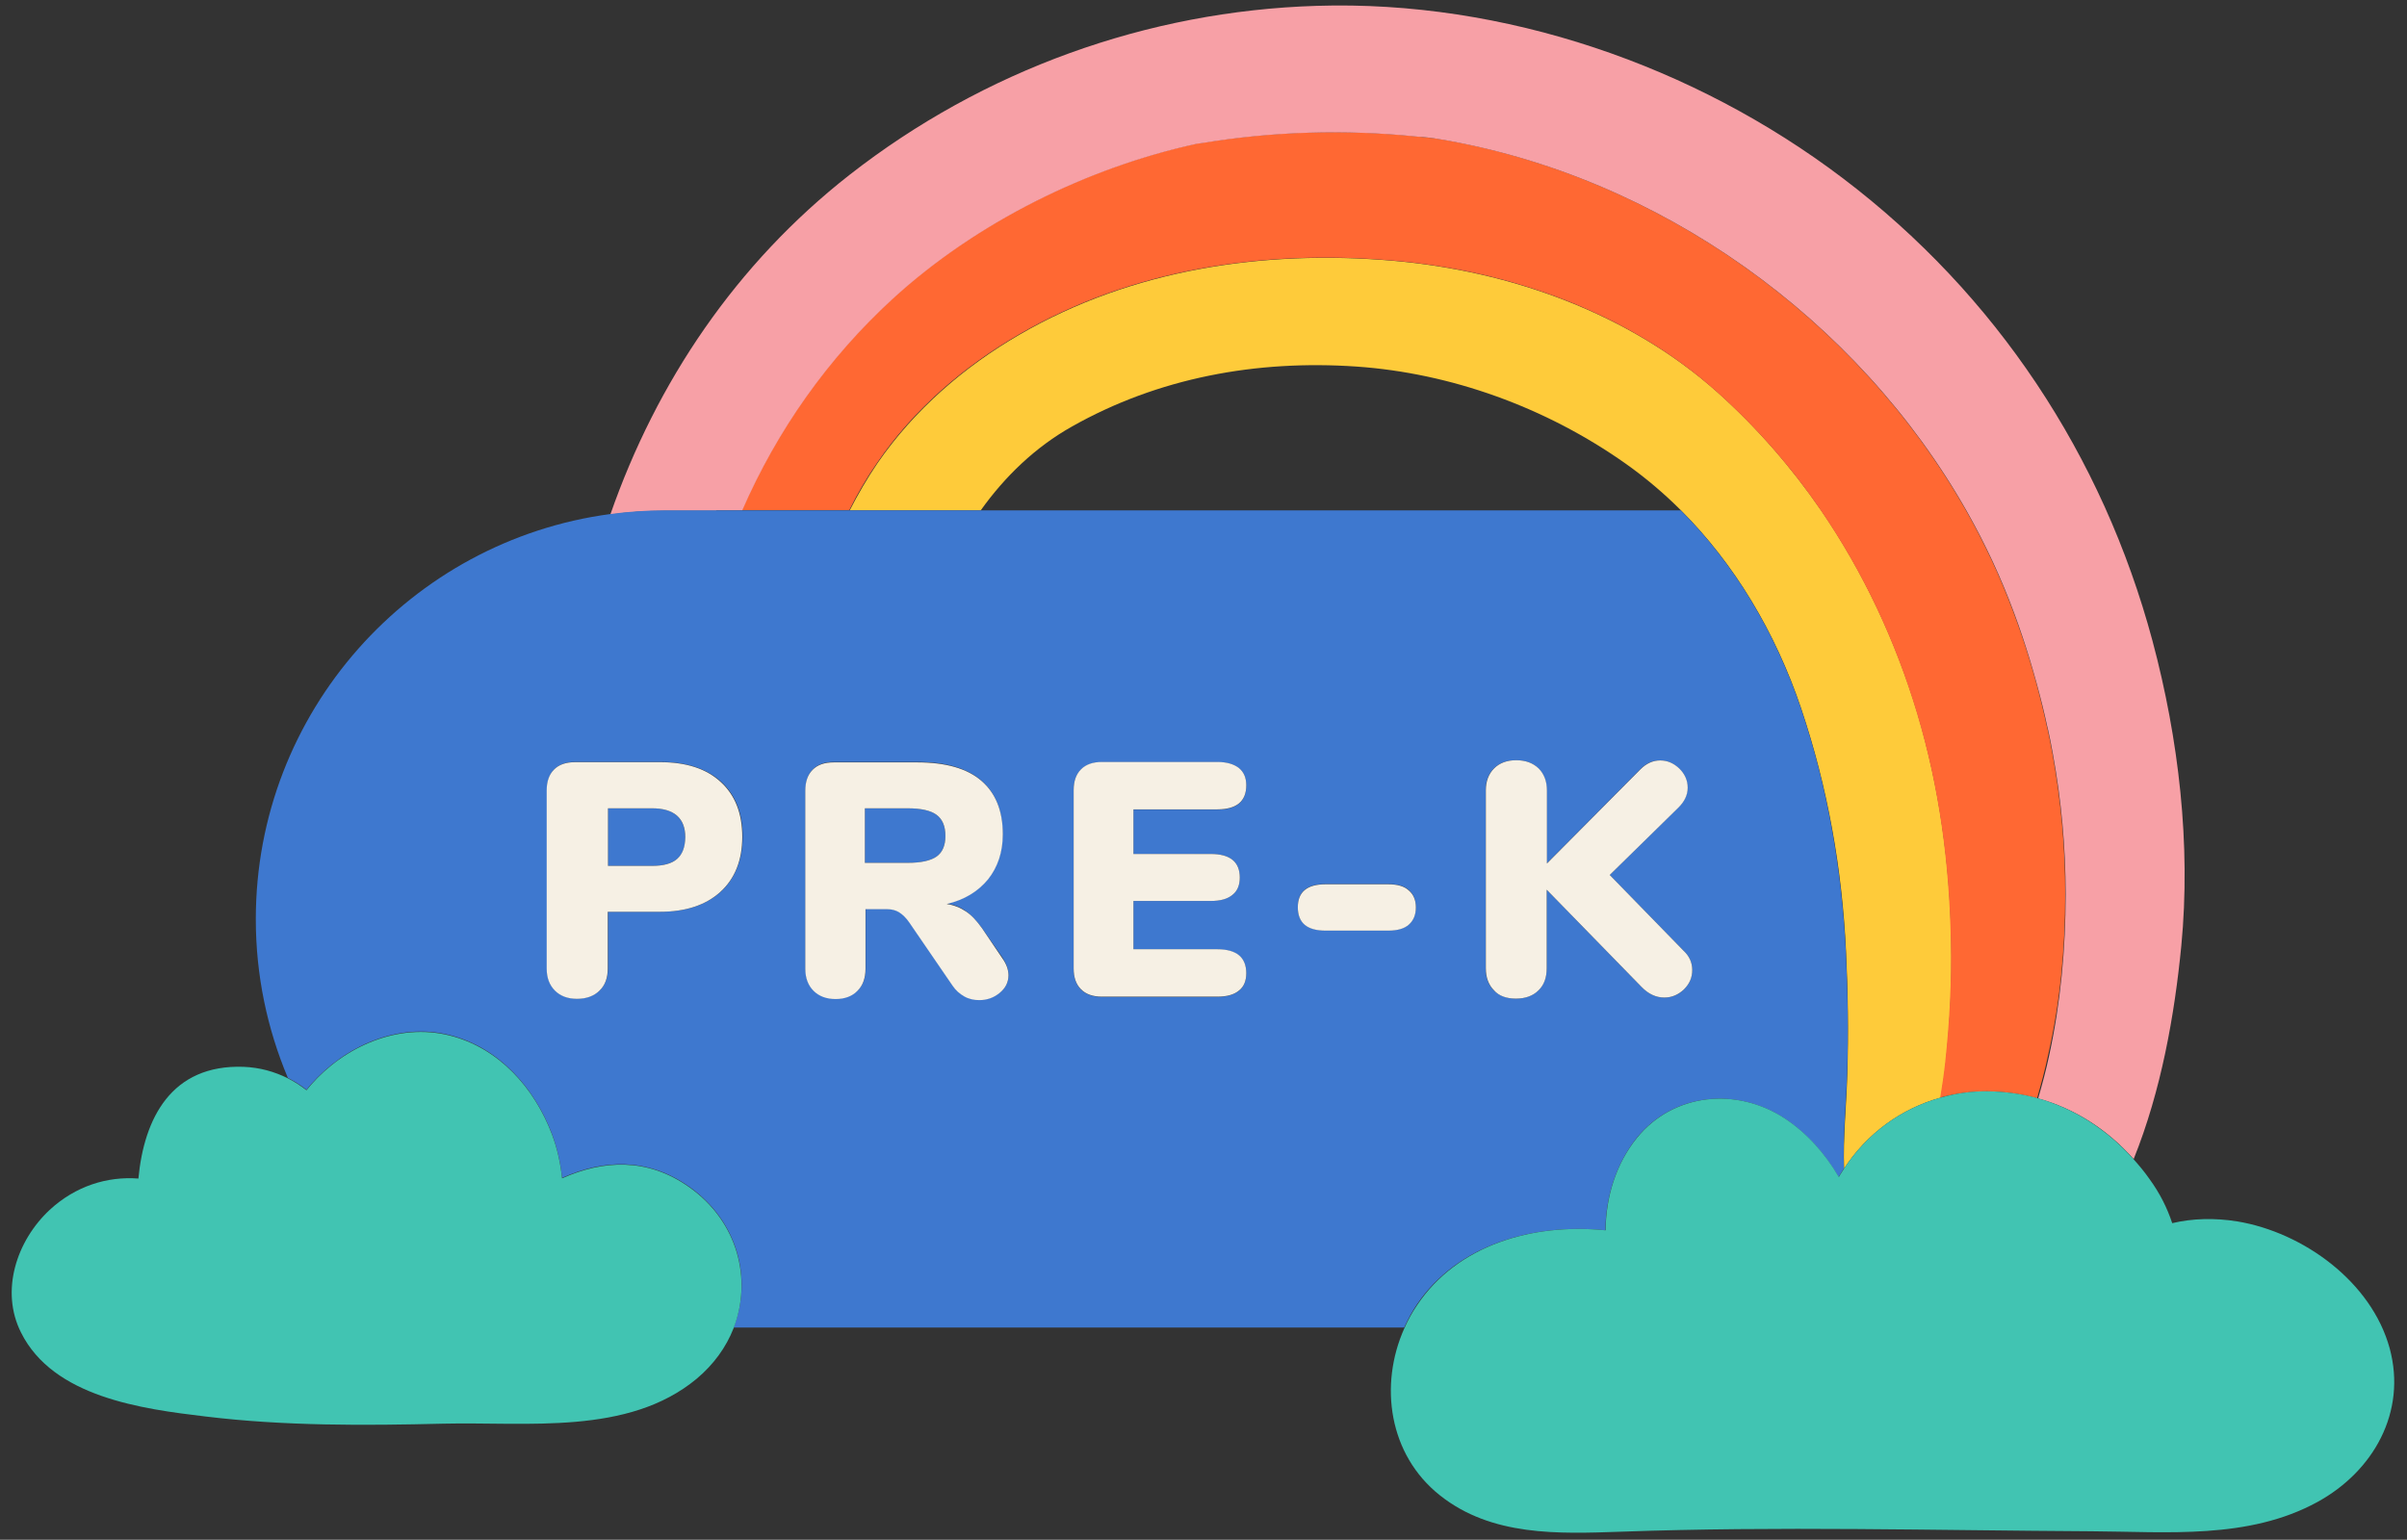
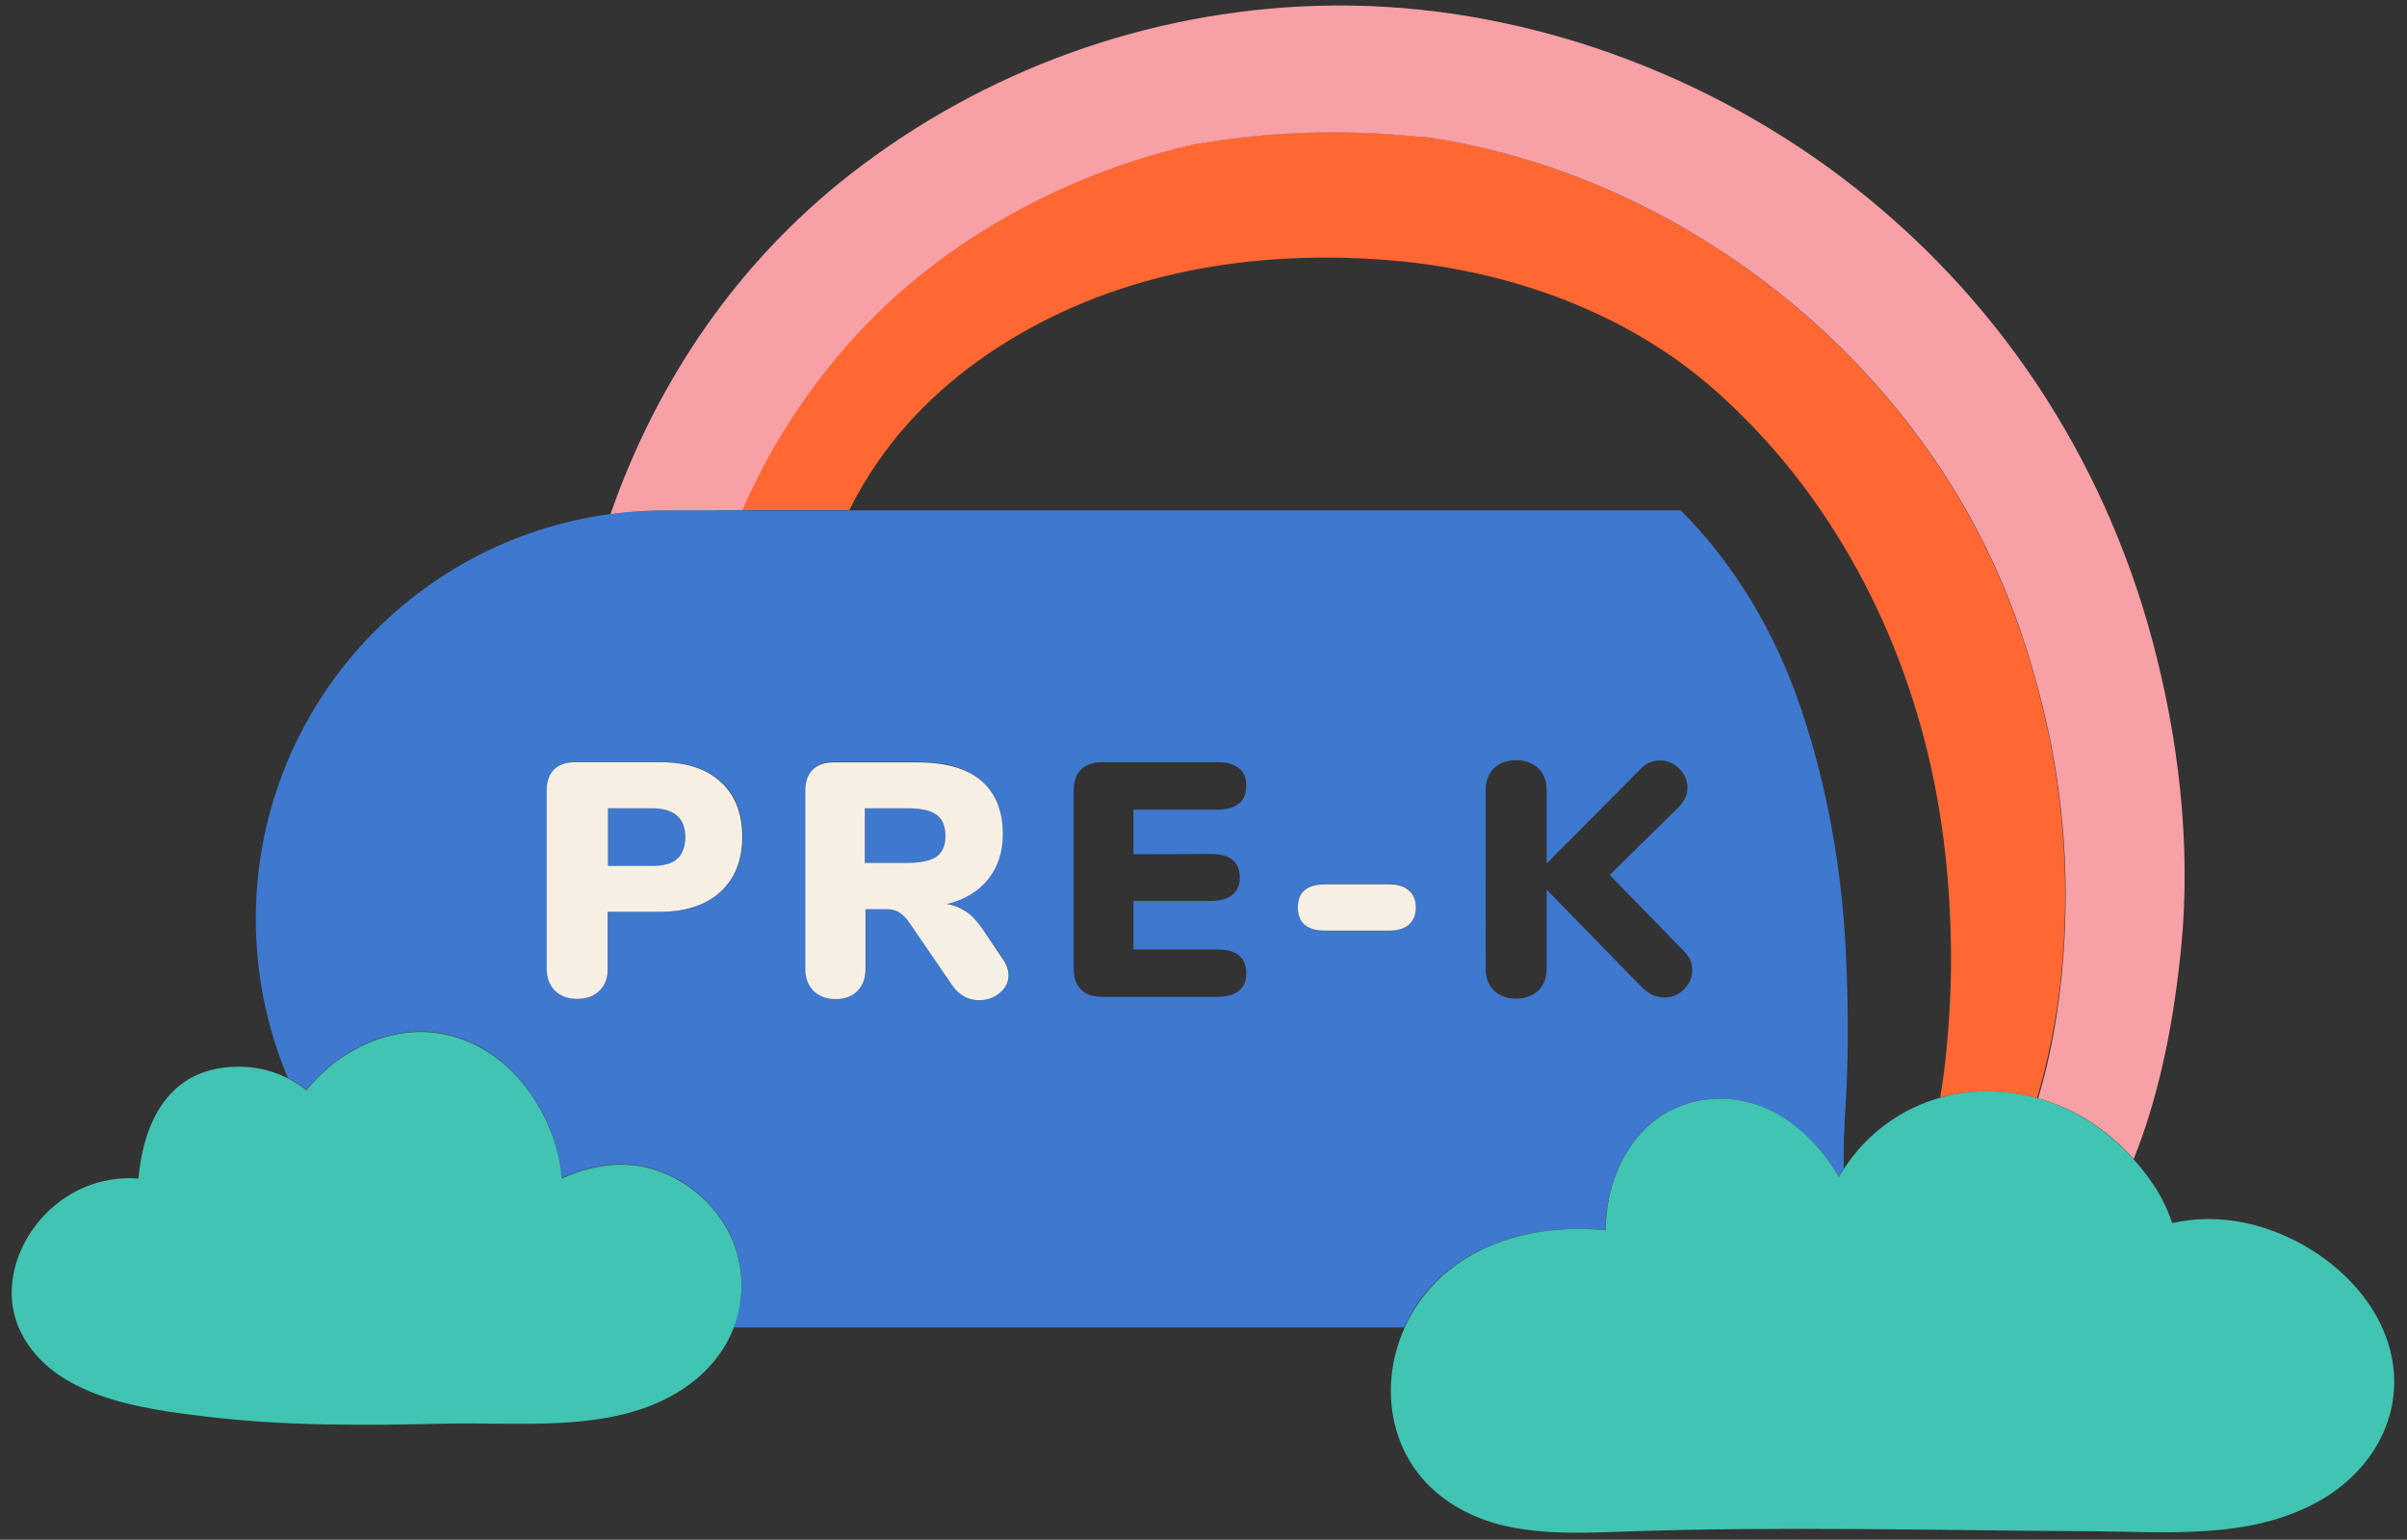
<svg xmlns="http://www.w3.org/2000/svg" height="711.1" preserveAspectRatio="xMidYMid meet" version="1.0" viewBox="44.6 244.9 1111.3 711.1" width="1111.3" zoomAndPan="magnify">
  <rect x="44.6" y="244.9" width="1111.3" height="711.1" fill="#333333" stroke="none" />
  <g>
-     <path d="M698.7,307.9c3.5,0.4,7,0.7,10.5,1.2C705.7,308.5,702.2,308.1,698.7,307.9z" fill="none" />
    <path d="M670.9,414.2c-46.4-3.2-91.7,5.2-131.5,27.7c-16.9,9.5-30.9,23-42.1,38.7h323.2c-7.9-7.9-16.3-15.1-25.3-21.4 C757.9,432.7,714,417.1,670.9,414.2z" fill="none" />
    <g id="change1_1">
-       <path d="M945.5,679.6c-0.7-35.8-5.4-70.7-15.6-105.1c-10.1-33.7-25-65.4-44.5-93.9c-13.7-19.9-29.6-38.2-47.8-54.5 c-40.7-36.3-95.1-56-150.1-60.8c-59.6-5.1-120.4,4-172.3,34.2c-25.5,14.8-48.4,34.6-65.4,59.2c-4.9,7.2-9.1,14.5-12.9,21.9h60.5 c11.2-15.7,25.2-29.2,42.1-38.7c39.8-22.5,85.1-30.9,131.5-27.7c43,3,87,18.5,124.4,45c9,6.4,17.4,13.5,25.3,21.4 c24.6,24.6,43.6,56.2,55.5,91.5c12.2,36.3,18.9,73.9,20.7,112.1c0.9,18.8,1.2,37.7,0.6,56.5c-0.4,14.7-2,29.3-1.5,43.9 c10.6-16.3,26.5-27.8,44.7-32.8c0.9-5.4,1.7-10.9,2.3-16.4C944.9,716.9,945.9,698.2,945.5,679.6z" fill="#fecb3a" />
-     </g>
+       </g>
    <g id="change2_1">
      <path d="M998.1,657.8c0-21.8-2-43.5-5.9-64.8c-0.7-4-1.5-8-2.4-12c-0.1-0.2-0.1-0.5-0.2-0.7c-0.7-3.2-1.4-6.4-2.2-9.6 c-3.5-14.5-7.9-28.8-13.1-42.8c-6-16.2-13.3-31.9-21.8-46.9c-50.4-89.1-142.3-154.9-243.4-171.9c-3.5-0.5-7-0.8-10.5-1.2 c-33-3.4-66.6-2.4-99.3,3c-0.8,0.1-1.5,0.2-2.3,0.3c-50.6,11-101.8,36.3-140.4,71.6c-30,27.5-53.4,60.8-69.5,97.7h44.8h4.8 c3.7-7.4,7.9-14.7,12.9-21.9c16.9-24.7,39.9-44.4,65.4-59.2c51.9-30.2,112.7-39.3,172.3-34.2c55,4.7,109.5,24.4,150.1,60.8 c18.2,16.3,34.2,34.6,47.8,54.5c19.5,28.5,34.4,60.1,44.5,93.9c10.3,34.4,14.9,69.3,15.6,105.1c0.4,18.7-0.6,37.3-2.6,55.9 c-0.6,5.5-1.4,10.9-2.3,16.4c7-1.9,14.2-2.9,21.7-2.9c8,0.1,15.7,1.2,23,3.2c1.9-6.6,3.7-13.2,5.1-19.9 C995.8,707.7,998.1,682.9,998.1,657.8z" fill="#ff6833" />
    </g>
    <g id="change3_1">
      <path d="M375.3,480.6h12c16.1-36.9,39.5-70.2,69.5-97.7c38.6-35.3,89.8-60.6,140.4-71.6c0.8-0.1,1.5-0.2,2.3-0.3 c32.7-5.4,66.2-6.4,99.3-3c3.5,0.2,7,0.6,10.5,1.2c101.1,17,193,82.8,243.4,171.9c8.5,15,15.8,30.7,21.8,46.9 c5.2,14,9.5,28.3,13.1,42.8c0.8,3.2,1.5,6.4,2.2,9.6c0.1,0.2,0.1,0.5,0.2,0.7c0.9,4,1.7,8,2.4,12c3.9,21.3,5.9,43,5.9,64.8 c0,25.1-2.3,49.9-7.6,74.4c-1.4,6.7-3.2,13.3-5.1,19.9c17.1,4.7,32.1,14.5,44.1,28c12.7-31.5,18.9-66.6,22-98.5 c4.5-46.8-1.2-95.5-13.3-140.8c-23-85.7-72.3-160.1-143-213.7c-68.7-52.1-156.4-82.3-242.9-79.6c-78.3,2.4-153.9,29.8-215.6,78 c-52.5,41.1-89.2,95.8-110.5,156.9c8.2-1.1,16.6-1.7,25.1-1.7H375.3z" fill="#f7a0a6" />
    </g>
    <g id="change4_1">
      <path d="M785.8,813.1c0.1-15.3,4.9-30.7,14.4-42.6c16.9-20.9,46.2-23.6,68.3-9.1c10.3,6.8,18.7,16.3,25,27.1 c0.1-0.2,0.2-0.4,0.3-0.6c0.7-1.1,1.4-2.2,2.1-3.3c-0.5-14.6,1-29.2,1.5-43.9c0.6-18.9,0.3-37.7-0.6-56.5 c-1.9-38.2-8.5-75.9-20.7-112.1c-11.9-35.3-30.9-66.9-55.5-91.5H497.4h-60.5h-4.8h-44.8h-12h-23.8c-8.5,0-16.9,0.6-25.1,1.7 c-92.3,12.3-163.7,91.5-163.7,187.1c0,26,5.3,50.7,14.8,73.3c3.1,1.6,6,3.4,8.6,5.5c0.7-0.8,1.3-1.7,2.1-2.5 c15.6-17.7,40.2-28.7,63.9-22.8c22.8,5.7,39.2,24.3,47.3,45.6c2.5,6.7,4,13.5,4.7,20.4c18.8-8.4,39.3-9.7,58.9,4.2 c22.2,15.8,29.1,42.3,20.3,64.9h309.6c1.7-3.7,3.6-7.3,5.9-10.7C717.4,819.9,751.9,809.7,785.8,813.1z M730.5,609.9 c0-4.2,1.3-7.6,3.8-10.1c2.5-2.5,5.9-3.8,10.2-3.8c4.4,0,7.9,1.3,10.4,3.8c2.6,2.5,3.8,5.9,3.8,10.1v33.8l43.2-43.5 c2.7-2.8,5.7-4.1,9.1-4.1s6.3,1.3,8.9,3.8c2.6,2.5,3.8,5.5,3.8,8.8c0,3.4-1.5,6.5-4.5,9.4L787.8,649l34.1,35c2.7,2.6,4,5.5,4,8.9 c0,3.4-1.3,6.4-3.8,8.9c-2.6,2.6-5.6,3.8-9.1,3.8c-3.8,0-7.3-1.6-10.5-4.9l-43.8-44.9v36.3c0,4.3-1.3,7.7-3.8,10.2 c-2.6,2.5-6,3.8-10.4,3.8c-4.3,0-7.7-1.3-10.2-3.8c-2.5-2.5-3.8-5.9-3.8-10.2L730.5,609.9L730.5,609.9z M377.3,656.8 c-6.7,6.1-16,9.2-27.9,9.2h-24.1v26.1c0,4.3-1.3,7.7-3.8,10.2c-2.6,2.5-6,3.8-10.4,3.8c-4.3,0-7.7-1.3-10.2-3.8 c-2.5-2.5-3.8-5.9-3.8-10.2v-82.2c0-4.2,1.1-7.4,3.4-9.7c2.3-2.3,5.5-3.4,9.7-3.4h39.3c12,0,21.3,3,28,9.1c6.7,6.1,10,14.6,10,25.4 C387.4,642.2,384,650.7,377.3,656.8z M506.2,703.3c-2.7,2.2-5.9,3.3-9.4,3.3c-2.5,0-4.8-0.6-6.9-1.7s-4-2.8-5.5-5.1l-20-29.2 c-1.4-2-2.9-3.6-4.5-4.5s-3.5-1.5-5.6-1.5h-10v27.5c0,4.3-1.2,7.7-3.7,10.2c-2.5,2.5-5.8,3.8-10.1,3.8s-7.7-1.3-10.2-3.8 c-2.5-2.5-3.8-5.9-3.8-10.2v-82.2c0-4.2,1.1-7.4,3.4-9.7c2.3-2.3,5.5-3.4,9.7-3.4H468c13.1,0,23,2.8,29.6,8.5 c6.6,5.7,9.9,13.9,9.9,24.7c0,8.2-2.3,15.1-6.8,20.8c-4.5,5.7-10.9,9.5-19.1,11.4c3.4,0.5,6.3,1.6,8.8,3.4c2.5,1.7,5,4.4,7.5,7.8 l9.5,13.7c1.8,2.8,2.8,5.4,2.8,7.8C510.3,698.4,508.9,701.1,506.2,703.3z M603.6,639.3c8.9,0,13.4,3.6,13.4,10.9 c0,3.5-1.1,6.1-3.4,8c-2.3,1.8-5.6,2.8-10,2.8h-35.7v22.4h38.7c8.9,0,13.4,3.7,13.4,11.1c0,3.5-1.1,6.1-3.4,8 c-2.3,1.8-5.6,2.8-10,2.8h-53.2c-4.2,0-7.4-1.1-9.7-3.4c-2.3-2.3-3.4-5.5-3.4-9.7v-82.2c0-4.2,1.1-7.4,3.4-9.7 c2.3-2.3,5.5-3.4,9.7-3.4h53.2c4.4,0,7.7,0.9,10,2.8c2.3,1.8,3.4,4.5,3.4,8c0,7.4-4.5,11.1-13.4,11.1h-38.7v20.6L603.6,639.3 L603.6,639.3z M695.1,671.8c-2.1,1.9-5.3,2.8-9.6,2.8h-28.9c-8.5,0-12.8-3.6-12.8-10.8c0-7.1,4.2-10.6,12.8-10.6h28.9 c4.3,0,7.5,0.9,9.6,2.8c2.1,1.8,3.2,4.5,3.2,7.8S697.2,669.9,695.1,671.8z" fill="#3e78cf" />
    </g>
    <g id="change4_2">
      <path d="M477,621.2c-2.7-2-7.2-3-13.4-3h-19.7v25.2h19.7c6.2,0,10.7-1,13.4-2.9c2.7-1.9,4.1-5.1,4.1-9.5 C481.1,626.5,479.7,623.2,477,621.2z" fill="#3e78cf" />
    </g>
    <g id="change4_3">
      <path d="M345.6,618.2h-20.3v26.6h20.3c5.2,0,9.1-1.1,11.6-3.2c2.5-2.2,3.8-5.5,3.8-10 C360.9,622.7,355.8,618.2,345.6,618.2z" fill="#3e78cf" />
    </g>
    <g id="change5_1">
      <path d="M363,793.3c-19.6-14-40.1-12.6-58.9-4.2c-0.7-6.9-2.2-13.8-4.7-20.4c-8.1-21.4-24.5-39.9-47.3-45.6 c-23.6-5.9-48.3,5-63.9,22.8c-0.7,0.8-1.4,1.6-2.1,2.5c-2.7-2.1-5.6-4-8.6-5.5c-6.2-3.1-13-5-20.4-5.3c-33.4-1.2-46,23.8-48.6,51.6 c-14.3-1.1-29,3.4-41,14.5c-15.2,14.2-22.9,37.3-13.2,56.6c14.9,29.9,55.9,35.3,85.3,38.8c36.3,4.4,73.2,4.2,109.7,3.3 c38.8-0.9,85.3,5.5,116.9-20.7c8-6.7,13.7-14.7,17.1-23.4C392,835.7,385.2,809.1,363,793.3z" fill="#41c4b2" />
    </g>
    <g id="change6_1">
      <path d="M349.4,596.9h-39.3c-4.2,0-7.4,1.1-9.7,3.4c-2.3,2.3-3.4,5.5-3.4,9.7v82.2c0,4.3,1.3,7.7,3.8,10.2 c2.5,2.5,5.9,3.8,10.2,3.8c4.4,0,7.9-1.3,10.4-3.8c2.6-2.5,3.8-5.9,3.8-10.2V666h24.1c11.9,0,21.2-3.1,27.9-9.2 c6.7-6.1,10.1-14.6,10.1-25.4c0-10.9-3.3-19.3-10-25.4C370.7,599.9,361.4,596.9,349.4,596.9z M357.2,641.6 c-2.5,2.2-6.4,3.2-11.6,3.2h-20.3v-26.6h20.3c10.2,0,15.4,4.5,15.4,13.4C360.9,636.1,359.7,639.4,357.2,641.6z" fill="#f6f0e4" />
    </g>
    <g id="change6_2">
      <path d="M498,673.6c-2.5-3.5-4.9-6.1-7.5-7.8c-2.5-1.7-5.5-2.9-8.8-3.4c8.2-1.9,14.5-5.8,19.1-11.4 c4.5-5.7,6.8-12.6,6.8-20.8c0-10.8-3.3-19-9.9-24.7c-6.6-5.7-16.5-8.5-29.6-8.5h-38.6c-4.2,0-7.4,1.1-9.7,3.4 c-2.3,2.3-3.4,5.5-3.4,9.7v82.2c0,4.3,1.3,7.7,3.8,10.2c2.5,2.5,5.9,3.8,10.2,3.8s7.7-1.3,10.1-3.8c2.5-2.5,3.7-5.9,3.7-10.2v-27.5 h10c2.2,0,4,0.5,5.6,1.5s3.1,2.5,4.5,4.5l20,29.2c1.5,2.3,3.4,3.9,5.5,5.1s4.5,1.7,6.9,1.7c3.6,0,6.7-1.1,9.4-3.3 c2.7-2.2,4.1-4.9,4.1-8.2c0-2.5-0.9-5.1-2.8-7.8L498,673.6z M477,640.5c-2.7,1.9-7.2,2.9-13.4,2.9h-19.7v-25.2h19.7 c6.2,0,10.7,1,13.4,3c2.7,2,4.1,5.2,4.1,9.8C481.1,635.4,479.7,638.6,477,640.5z" fill="#f6f0e4" />
    </g>
    <g id="change6_3">
-       <path d="M606.6,618.7c8.9,0,13.4-3.7,13.4-11.1c0-3.5-1.1-6.1-3.4-8c-2.3-1.8-5.6-2.8-10-2.8h-53.2 c-4.2,0-7.4,1.1-9.7,3.4c-2.3,2.3-3.4,5.5-3.4,9.7v82.2c0,4.2,1.1,7.4,3.4,9.7c2.3,2.3,5.5,3.4,9.7,3.4h53.2c4.4,0,7.7-0.9,10-2.8 c2.3-1.8,3.4-4.5,3.4-8c0-7.4-4.5-11.1-13.4-11.1h-38.7V661h35.7c4.4,0,7.7-0.9,10-2.8c2.3-1.8,3.4-4.5,3.4-8 c0-7.3-4.5-10.9-13.4-10.9h-35.7v-20.6L606.6,618.7L606.6,618.7z" fill="#f6f0e4" />
-     </g>
+       </g>
    <g id="change6_4">
      <path d="M685.5,653.3h-28.9c-8.5,0-12.8,3.5-12.8,10.6c0,7.2,4.2,10.8,12.8,10.8h28.9c4.3,0,7.5-0.9,9.6-2.8 c2.1-1.9,3.2-4.5,3.2-7.9s-1.1-6-3.2-7.8C693,654.2,689.8,653.3,685.5,653.3z" fill="#f6f0e4" />
    </g>
    <g id="change6_5">
-       <path d="M744.5,706.1c4.4,0,7.9-1.3,10.4-3.8c2.6-2.5,3.8-5.9,3.8-10.2v-36.3l43.8,44.9c3.2,3.3,6.7,4.9,10.5,4.9 c3.5,0,6.5-1.3,9.1-3.8c2.6-2.6,3.8-5.5,3.8-8.9c0-3.4-1.3-6.4-4-8.9l-34.1-35l31.5-30.9c3-2.9,4.5-6,4.5-9.4 c0-3.4-1.3-6.3-3.8-8.8c-2.6-2.5-5.5-3.8-8.9-3.8s-6.4,1.4-9.1,4.1l-43.2,43.5v-33.8c0-4.2-1.3-7.6-3.8-10.1 c-2.6-2.5-6-3.8-10.4-3.8c-4.3,0-7.7,1.3-10.2,3.8c-2.5,2.5-3.8,5.9-3.8,10.1v82.2c0,4.3,1.3,7.7,3.8,10.2 C736.7,704.9,740.2,706.1,744.5,706.1z" fill="#f6f0e4" />
-     </g>
+       </g>
    <g id="change5_2">
      <path d="M1147.9,867.6c-8.4-30.7-39.8-53.5-70.3-58.6c-10.6-1.7-20.8-1.4-30.1,0.8c-2.3-7-5.7-13.8-10.5-20.4 c-2.3-3.3-4.9-6.4-7.5-9.3c-12.1-13.5-27-23.2-44.1-28c-7.3-2-15-3.1-23-3.2c-7.5-0.1-14.7,0.9-21.7,2.9 c-18.2,5-34.1,16.5-44.7,32.8c-0.7,1.1-1.4,2.2-2.1,3.3c-0.1,0.2-0.2,0.4-0.3,0.6c-6.3-10.8-14.7-20.3-25-27.1 c-22.1-14.5-51.4-11.8-68.3,9.1c-9.6,11.9-14.3,27.2-14.4,42.6c-33.9-3.4-68.4,6.8-87,34.5c-2.3,3.4-4.3,7-5.9,10.7 c-11.8,26.3-7.2,58.5,16.4,77.2c23.9,19,54.7,17.8,83.5,16.8c72.5-2.6,144.9-0.6,217.4-0.2c34.8,0.2,72.4,3.9,104.2-13.5 C1140.3,924.5,1155.9,897.1,1147.9,867.6z" fill="#41c4b2" />
    </g>
  </g>
</svg>